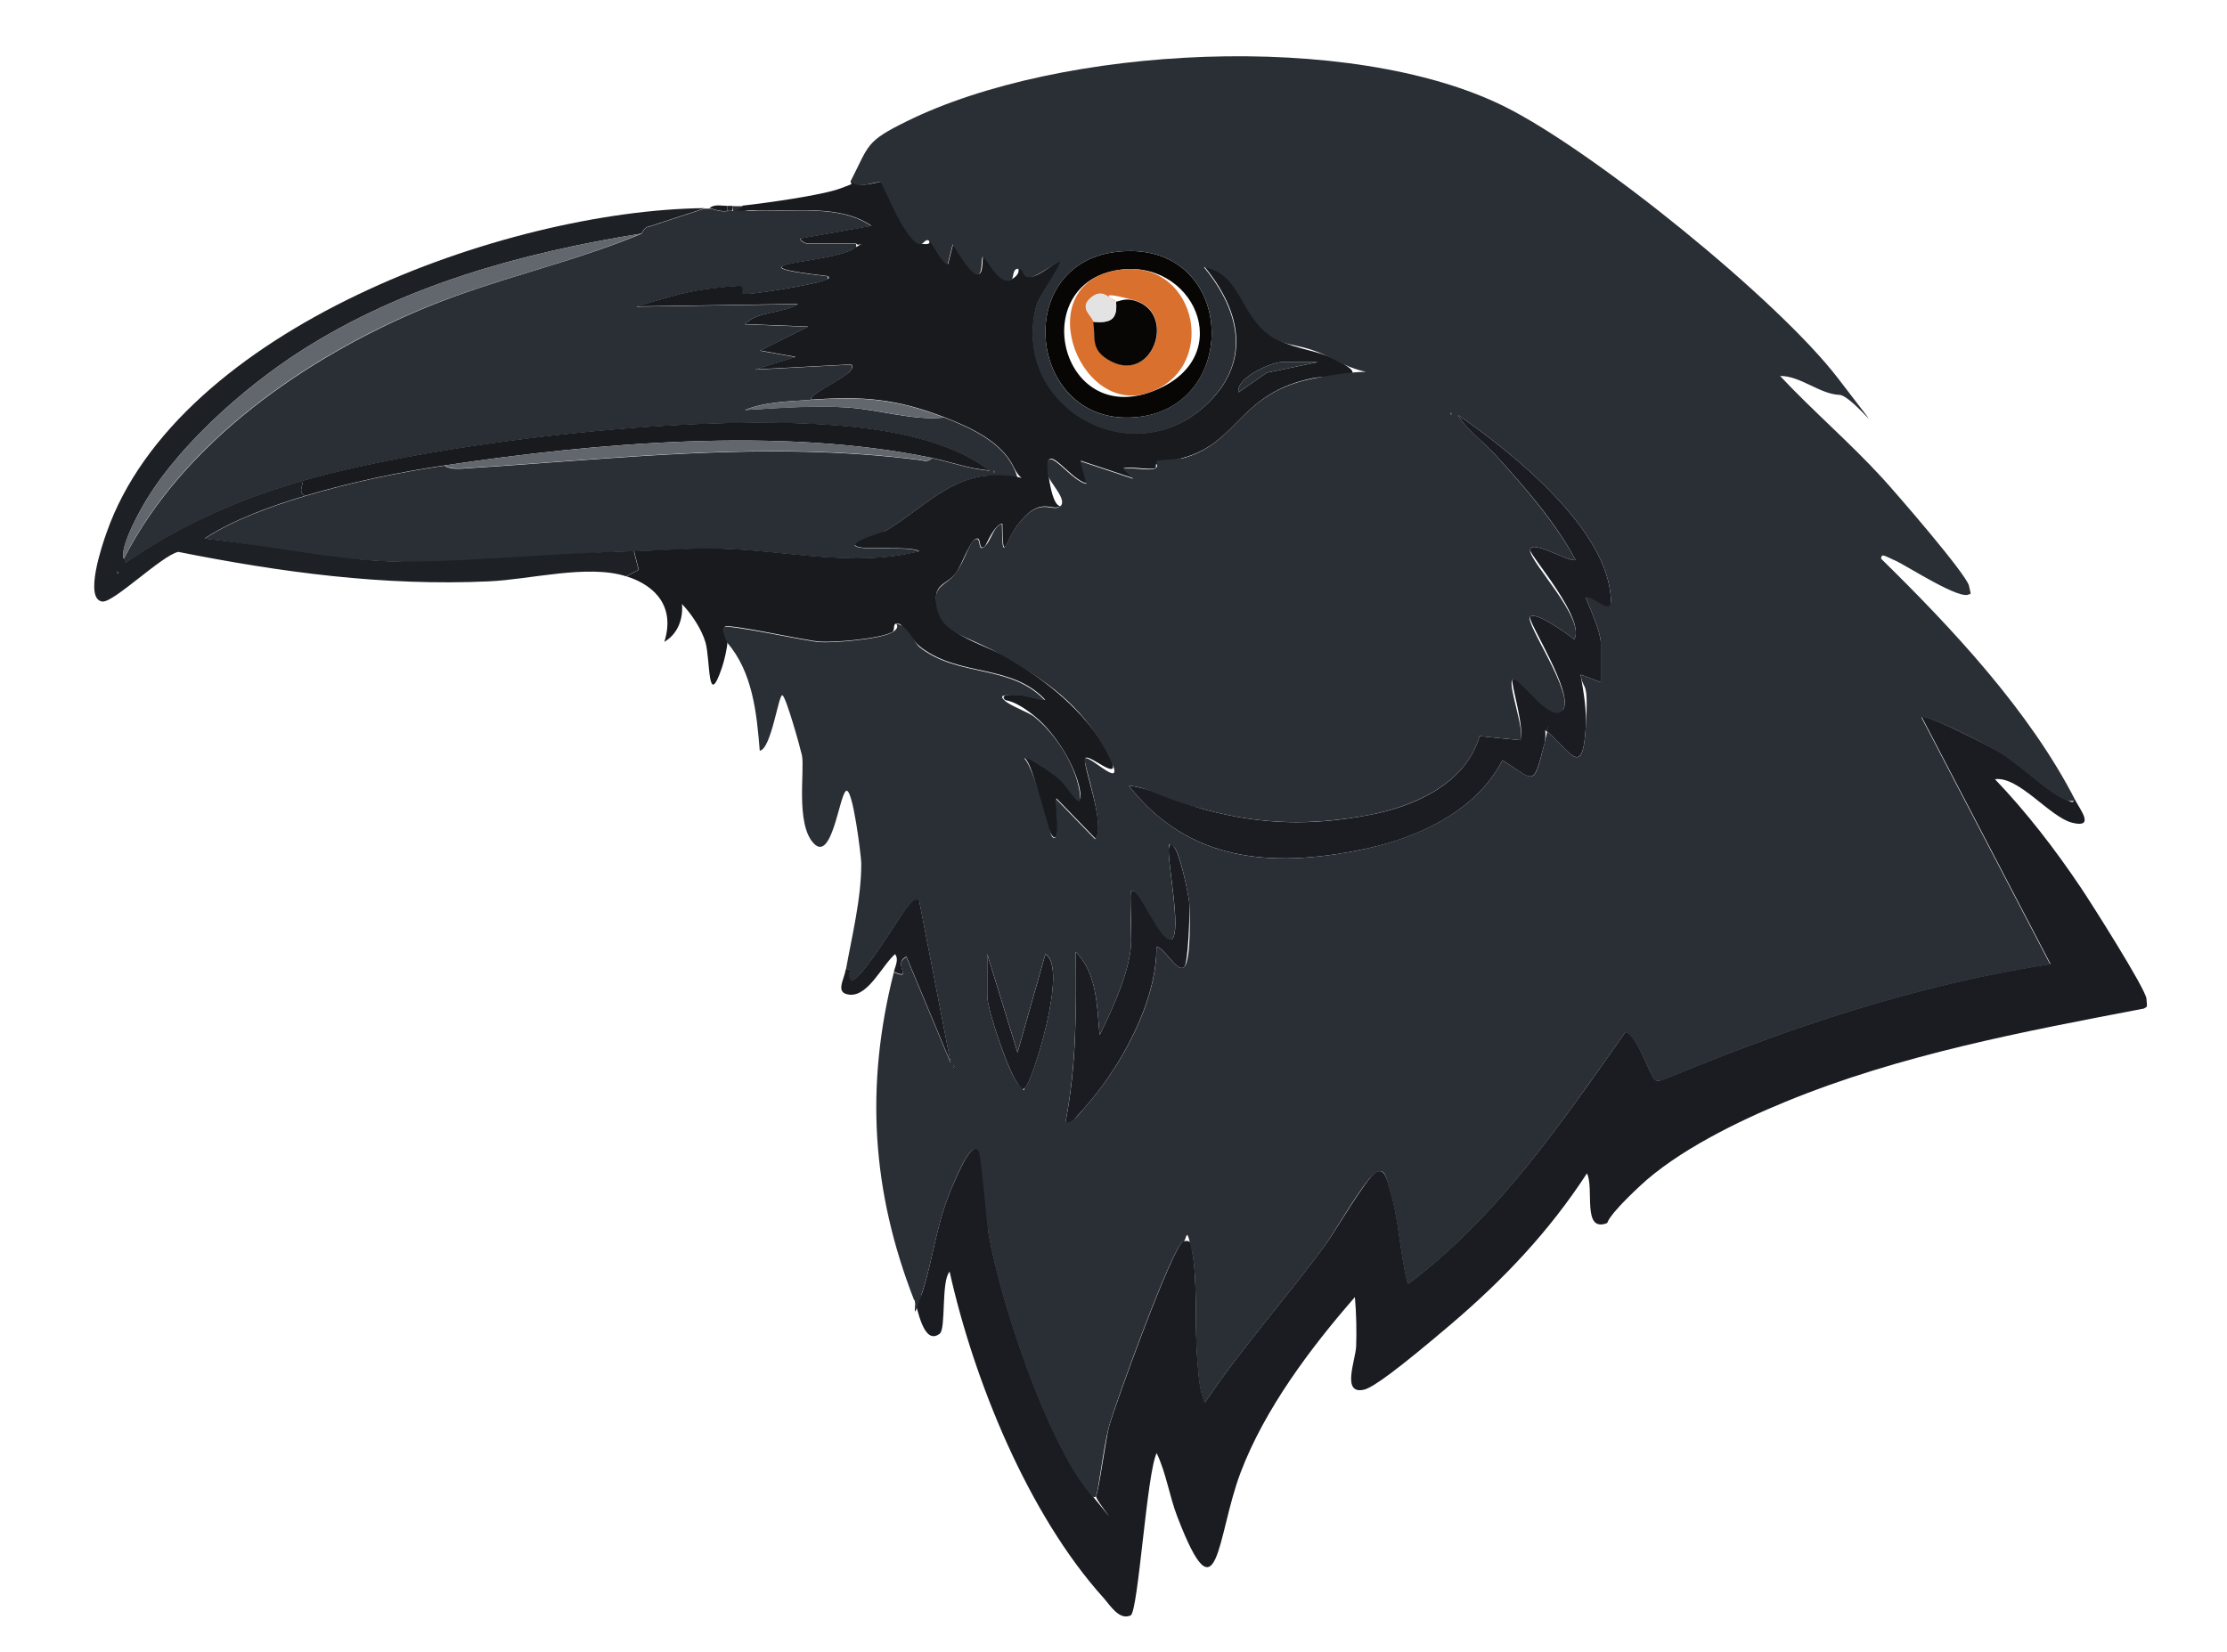
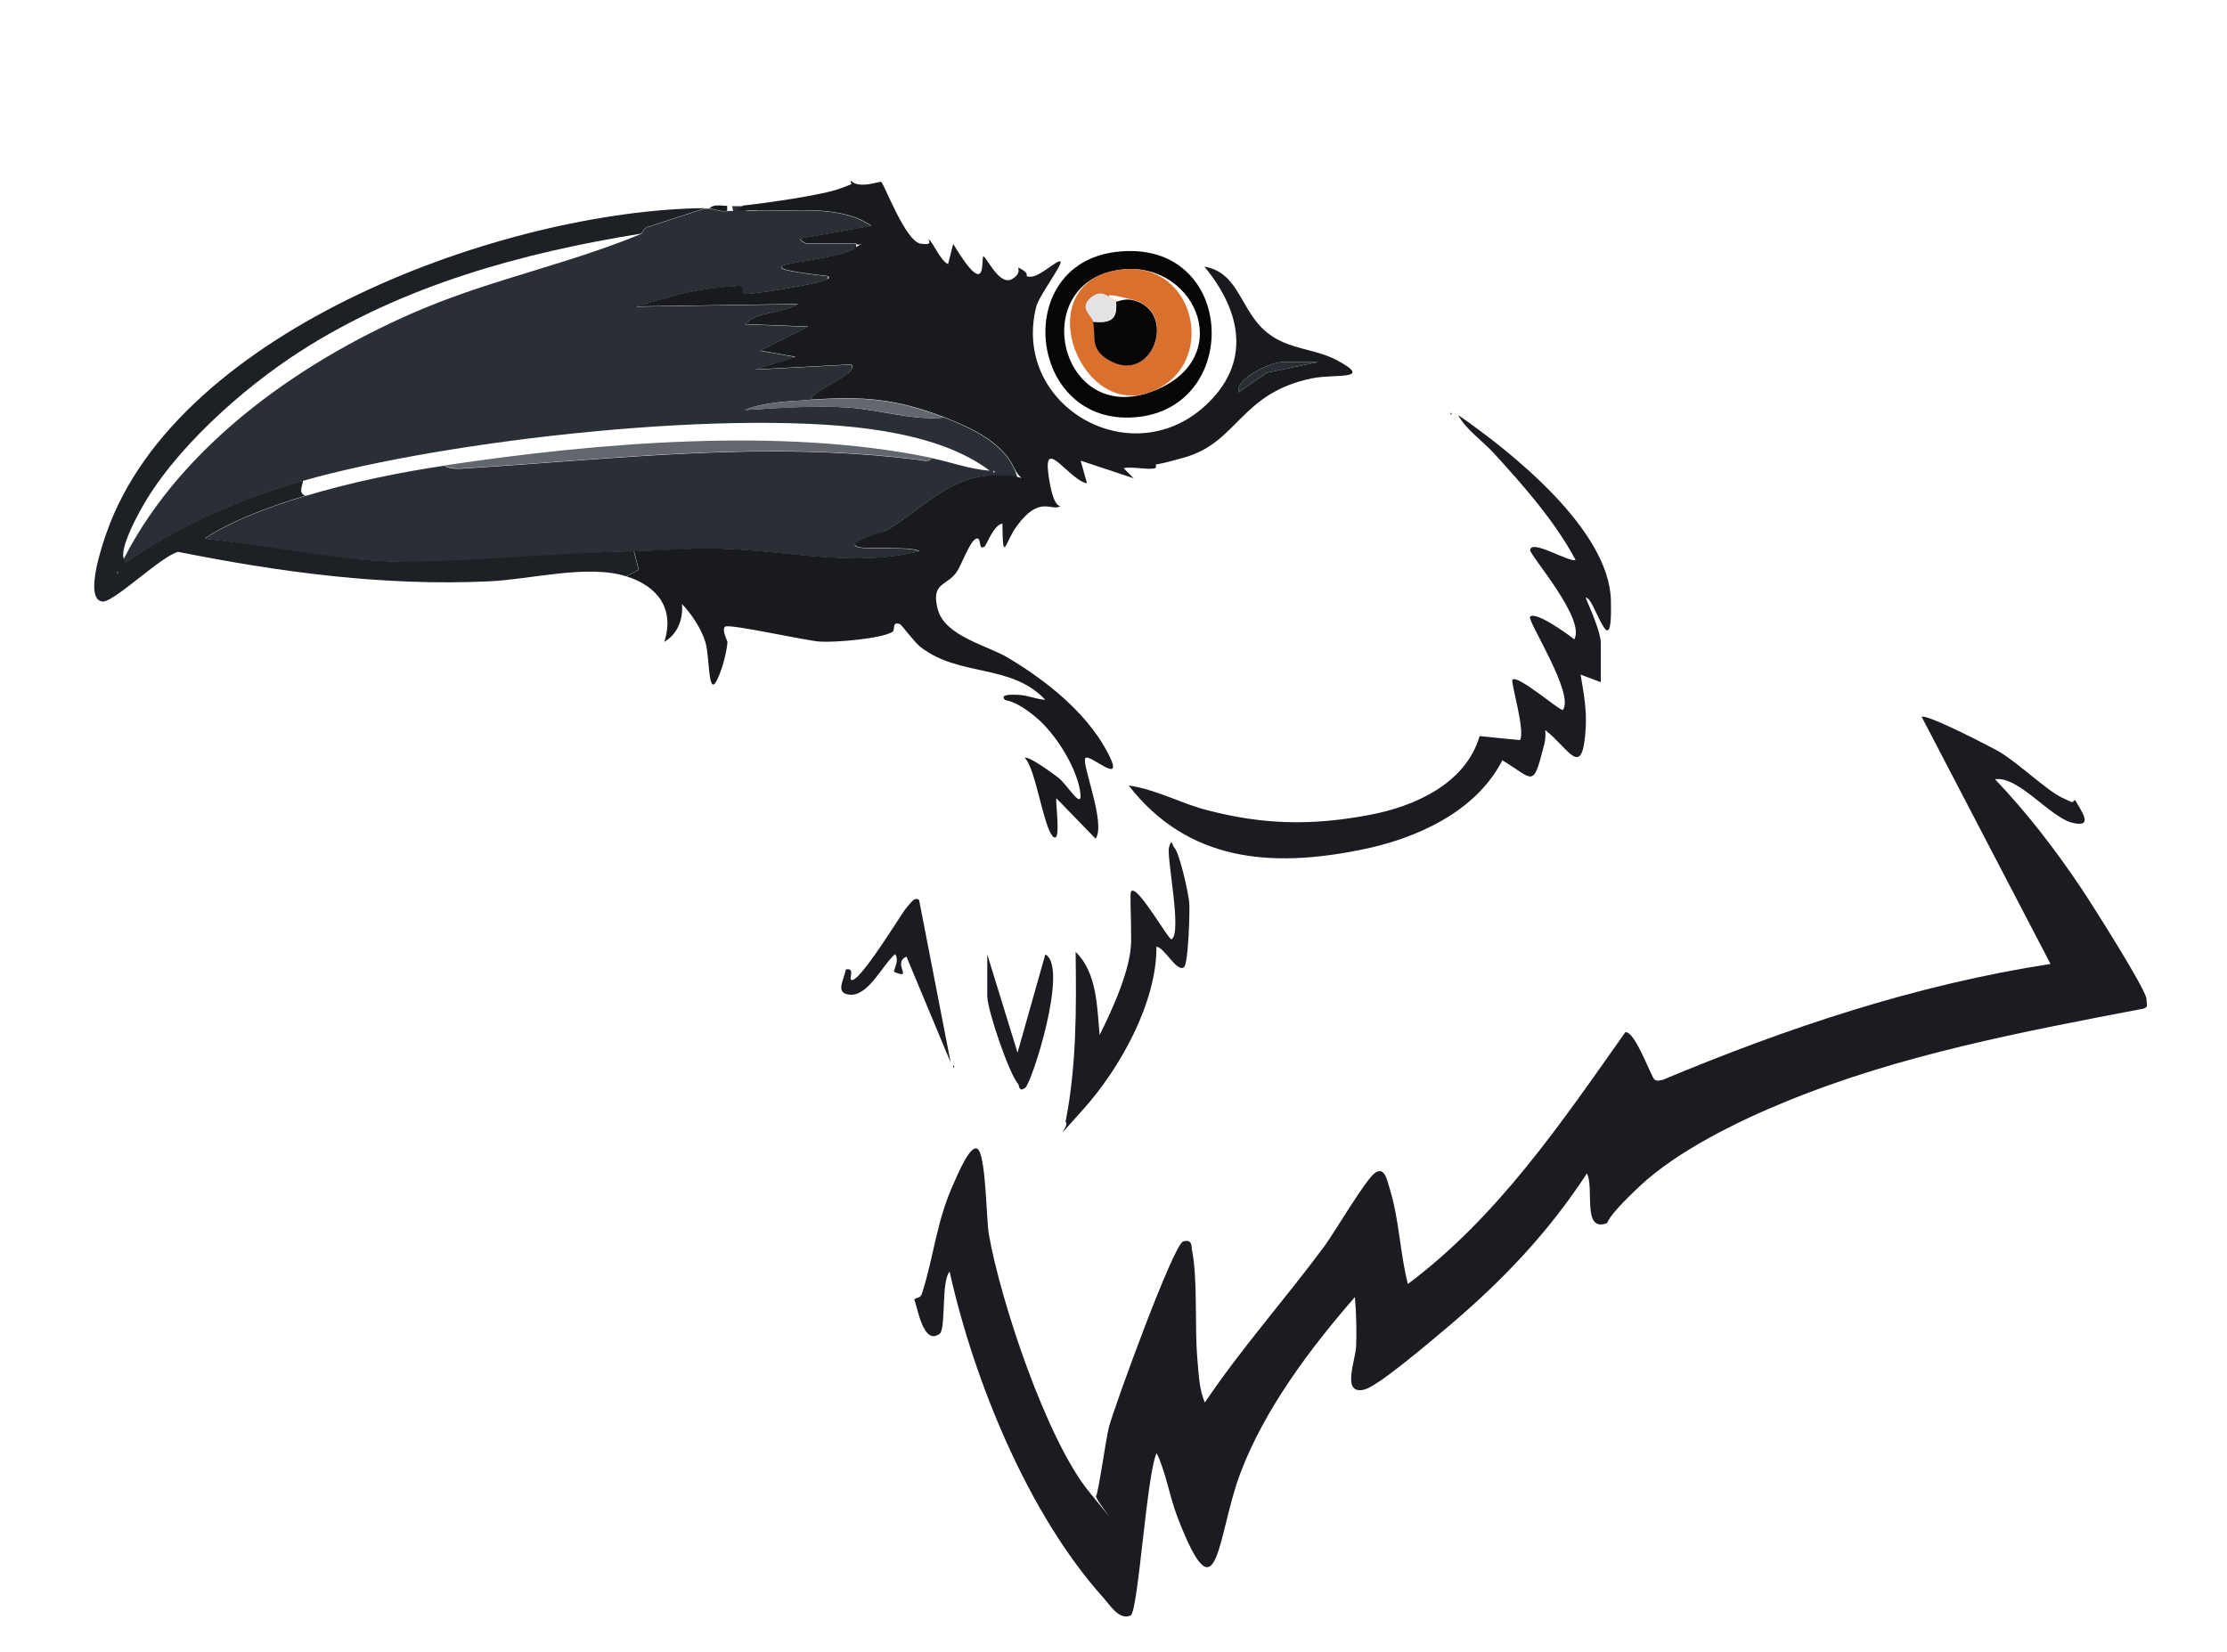
<svg xmlns="http://www.w3.org/2000/svg" width="221" height="164" viewBox="0 0 221 164" fill="none">
  <path d="M73.667 20.434C73.442 21.11 75.02 20.934 75.271 20.934C78.854 21.009 83.464 20.334 86.446 22.435L79.43 23.686C79.33 23.936 80.006 24.186 80.056 24.186H84.942C85.043 24.762 84.892 24.587 84.617 24.737C82.161 26.213 71.487 26.188 82.186 27.439C82.186 27.714 81.936 27.789 81.735 27.864C80.959 28.189 73.993 29.415 73.667 29.165C73.341 28.915 73.792 28.514 73.517 28.414C73.241 28.314 70.51 28.664 70.059 28.715C67.754 29.015 65.373 29.79 63.143 30.441L79.18 30.19C77.676 31.166 75.17 30.841 73.918 32.192L80.182 32.442L75.421 34.818L78.929 35.444L74.92 36.695L84.441 36.194C85.368 37.045 80.457 38.871 80.432 39.697C78.278 39.847 75.947 39.872 73.918 40.697C77.25 40.497 80.733 40.222 84.066 40.447C87.223 40.647 90.555 41.773 93.712 41.448C96.218 42.423 99.4 43.849 100.603 46.451C101.605 48.602 100.302 47.176 98.598 47.202C94.163 47.252 91.232 50.779 87.824 52.73C84.416 54.681 84.567 53.981 84.942 54.231C85.619 54.681 90.204 54.156 91.207 54.731C84.817 56.358 78.077 54.656 71.537 54.481C68.631 54.406 65.774 54.681 62.893 54.731C54.824 54.931 46.48 56.082 38.462 55.732C30.444 55.382 26.335 54.106 20.296 53.481C23.128 51.604 27.062 50.203 30.319 49.228C34.754 47.902 39.515 46.901 44.1 46.226C44.676 46.651 45.804 46.526 46.48 46.476C61.69 45.525 75.872 43.749 91.157 45.651C91.558 45.7 92.184 45.926 92.46 45.475C94.364 45.876 96.268 46.576 98.223 46.726C95.266 44.5 91.407 43.424 87.749 42.799C73.341 40.372 44.301 43.674 30.068 47.727C23.579 49.578 17.791 52.205 12.278 55.982C12.228 55.832 12.328 55.607 12.278 55.482C18.166 43.924 30.344 35.494 42.096 30.591C49.136 27.664 56.603 26.138 63.644 23.211C63.719 23.186 63.97 22.51 64.321 22.535L69.909 20.709C70.084 20.709 70.234 20.709 70.41 20.709C70.76 20.709 71.362 21.059 72.164 20.959C72.965 20.859 72.74 21.16 72.665 20.459C72.99 20.459 73.341 20.484 73.667 20.459V20.434ZM98.598 46.701V46.951L98.724 46.826L98.598 46.701Z" fill="#2A2F36" />
  <path d="M205.966 79.472C206.417 80.348 207.921 82.224 205.666 81.674C203.41 81.124 200.353 77.021 197.973 77.346C201.13 80.648 203.937 84.301 206.492 88.103C207.47 89.554 212.932 98.16 213.007 99.135C213.082 100.111 213.107 99.861 212.757 100.111C200.729 102.412 188.552 104.689 177.176 109.367C172.465 111.293 166.452 114.245 162.743 117.722C159.035 121.2 159.686 121.35 159.436 121.425C156.98 122.325 158.233 117.923 157.481 116.472C153.723 122.25 149.188 127.028 143.951 131.481C138.714 135.934 136.284 137.71 135.381 137.936C133.076 138.486 134.53 135.009 134.58 133.633C134.63 132.257 134.605 130.356 134.454 128.755C130.044 133.808 125.484 139.887 123.104 146.191C120.723 152.495 120.924 161.201 116.84 150.569C116.038 148.492 115.737 146.241 114.785 144.24C113.808 146.141 112.956 159.975 112.204 160.35C111.076 160.876 110.149 159.325 109.523 158.624C102.031 150.319 96.644 137.035 94.238 126.228C93.386 127.129 93.888 131.882 93.261 132.382C91.632 133.633 91.056 129.805 90.731 128.98C91.106 128.705 91.332 128.905 91.507 128.354C92.71 124.602 92.91 121.2 94.715 117.297C94.865 116.997 96.443 113.044 97.145 114.195C97.847 115.346 97.897 121.15 98.122 122.476C99.275 129.105 103.86 142.914 108.07 148.067C112.279 153.221 108.546 148.743 108.771 148.492C108.997 148.242 109.748 142.789 110.049 141.638C110.625 139.512 116.464 123.476 117.416 123.226C118.368 122.976 118.218 123.751 118.293 124.102C118.869 126.953 118.543 131.707 118.819 134.834C118.944 136.209 118.994 137.986 119.571 139.211C123.204 133.808 127.564 128.93 131.448 123.676C132.425 122.35 135.532 117.047 136.459 116.422C137.386 115.796 137.612 116.997 137.912 117.998C138.864 121.05 138.914 124.352 139.716 127.454C148.687 120.724 154.926 111.468 161.29 102.463C162.267 102.312 163.871 106.965 164.197 107.166C164.522 107.366 164.748 107.216 164.998 107.191C177.377 102.012 190.155 97.734 203.486 95.683L190.707 71.167C191.108 70.792 197.522 74.119 198.399 74.619C200.328 75.77 203.035 78.397 204.613 79.172C206.192 79.948 205.44 79.498 205.991 79.422L205.966 79.472Z" fill="#1A1C21" />
  <path d="M69.908 20.684L64.32 22.51C63.969 22.51 63.694 23.161 63.644 23.186C51.792 25.087 39.99 28.339 29.842 34.843C24.104 38.521 17.163 44.675 13.906 50.704C13.33 51.754 11.927 54.456 12.277 55.457C12.628 56.458 12.227 55.807 12.277 55.957C17.765 52.18 23.578 49.553 30.068 47.702C30.018 48.302 29.567 48.953 30.318 49.203C27.061 50.178 23.127 51.579 20.296 53.456C26.334 54.081 32.373 55.457 38.462 55.707C44.55 55.957 54.824 54.881 62.892 54.706L63.368 56.557L62.14 57.208C58.332 55.982 52.594 57.533 48.484 57.708C38.061 58.184 27.863 56.808 17.69 54.781C16.061 55.132 11.25 59.86 10.148 59.71C8.318 59.459 10.148 54.056 10.574 52.88C17.665 32.592 50.188 20.884 69.883 20.659L69.908 20.684ZM11.651 56.708V56.958L11.776 56.833L11.651 56.708Z" fill="#1D2024" />
  <path d="M83.94 96.233C84.842 96.033 84.291 97.059 84.441 97.234C85.093 97.934 89.478 90.63 89.954 90.104C90.43 89.579 90.731 89.004 91.207 89.329L94.339 105.464L89.954 94.957C88.475 95.608 90.756 97.334 88.701 96.458C88.826 95.933 89.227 95.258 88.826 94.707C87.548 95.808 86.17 98.91 84.316 98.735C82.838 98.585 83.74 97.334 83.94 96.208V96.233Z" fill="#1A1C21" />
  <path d="M72.163 20.434V20.934C71.361 21.034 70.76 20.684 70.409 20.684C70.81 20.234 71.612 20.434 72.163 20.434Z" fill="#181A1E" />
-   <path d="M72.664 20.434C72.739 21.134 72.639 20.884 72.163 20.934V20.434C72.338 20.434 72.489 20.434 72.664 20.434Z" fill="#1D2024" />
  <path d="M158.859 67.715L156.854 66.964C157.155 68.79 157.481 70.442 157.356 72.343C157.03 77.521 155.702 74.294 153.346 72.468C153.397 73.068 153.346 73.619 153.171 74.169C152.119 78.322 152.169 77.321 149.087 75.47C146.456 80.623 140.467 83.275 135.055 84.351C126.16 86.152 117.916 85.551 112.003 77.971C114.709 78.347 117.114 79.723 119.72 80.398C125.308 81.874 130.169 81.974 135.857 80.898C140.342 80.073 145.454 77.796 146.832 73.068L150.841 73.469C151.392 72.543 149.889 67.69 150.089 67.465C150.59 66.914 154.925 70.692 155.1 70.467C156.278 68.865 151.492 61.536 151.843 61.211C152.444 60.66 155.627 62.987 156.228 63.462C157.381 61.411 151.768 55.081 151.843 54.581C152.018 53.505 155.652 55.832 156.353 55.582C154.324 51.754 151.141 48.152 148.21 44.95C147.057 43.699 145.479 42.648 144.702 41.197C150.014 44.875 159.686 52.58 159.861 59.584C160.037 66.589 158.182 59.059 157.356 59.334C157.807 60.41 158.859 62.761 158.859 63.837V67.715Z" fill="#1A1C21" />
  <path d="M112.253 88.478C112.855 87.728 115.987 93.382 116.263 93.231C117.34 92.606 115.736 85.076 116.012 84.1C116.288 83.125 116.338 83.925 116.513 84.1C117.064 84.651 117.941 88.678 118.017 89.604C118.092 90.53 117.916 95.608 117.515 95.983C116.814 96.634 115.511 93.957 114.759 93.982C114.809 99.486 111.126 106.09 107.493 110.117C103.859 114.145 106.29 111.668 105.739 111.368C106.841 105.79 106.816 100.136 106.741 94.482C108.871 96.559 108.871 99.936 109.121 102.738C110.374 100.236 112.253 96.158 112.253 93.356C112.253 90.555 112.103 88.678 112.253 88.478Z" fill="#1A1C21" />
  <path d="M110.7 25.012C122.903 23.486 123.429 41.097 112.129 41.448C102.031 41.773 100.452 26.288 110.7 25.012ZM111.452 26.738C101.93 27.689 104.962 41.973 113.933 38.996C122.903 36.019 118.869 26.013 111.452 26.738Z" fill="#070605" />
  <path d="M97.972 94.732L100.978 104.489L103.735 94.732C106.09 95.983 102.382 107.541 101.73 107.991C101.079 108.441 101.179 107.766 101.029 107.591C100.127 106.565 97.972 100.211 97.972 98.885V94.757V94.732Z" fill="#1A1C21" />
  <path d="M143.95 40.947L144.075 41.072L143.95 41.197V40.947Z" fill="#1A1C21" />
  <path d="M84.441 17.932C85.243 18.808 87.323 17.957 87.448 18.057C87.749 18.258 89.854 23.961 91.357 24.186C92.861 24.412 91.908 23.686 92.209 23.811C92.51 23.936 93.362 25.938 94.088 26.213L94.589 24.211C98.147 30.115 97.296 25.462 97.596 25.462C97.897 25.462 99.175 28.464 100.453 27.689C101.731 26.913 100.503 26.213 101.43 26.763C102.357 27.313 101.43 27.488 102.332 27.463C103.234 27.438 104.988 25.712 105.238 25.962C105.489 26.213 103.109 29.365 102.833 30.44C100.377 40.172 112.054 47.051 119.521 40.347C124.256 36.069 123.204 30.941 119.521 26.463C123.029 27.063 123.079 30.941 125.81 33.067C127.915 34.718 130.395 34.568 132.65 35.744C136.434 37.77 132.475 37.095 130.245 37.545C123.079 38.996 122.903 43.874 117.566 45.4C112.229 46.926 115.361 45.5 114.91 45.7C114.459 45.9 114.91 46.376 114.61 46.476C114.008 46.676 112.279 46.276 111.503 46.476L112.505 47.477L107.243 45.725L107.869 47.977C106.14 47.677 103.535 43.274 104.036 47.051C104.537 50.829 105.364 50.128 105.238 50.228C104.387 50.854 103.209 49.028 100.879 52.255C99.726 53.831 99.525 56.082 99.475 51.979C98.624 52.08 97.922 54.056 97.722 54.231C97.02 54.781 97.471 53.205 96.844 53.48C96.218 53.756 95.391 56.157 94.915 56.807C93.938 58.183 92.359 57.808 93.061 60.485C93.763 63.162 98.047 64.087 100.027 65.288C103.76 67.514 107.719 70.641 109.824 74.519C111.929 78.397 108.17 74.769 107.719 75.245C107.268 75.72 109.799 81.799 108.721 83.25L104.838 79.247C104.687 79.397 105.389 84 104.462 83C103.535 81.999 102.758 76.245 101.705 75.245C102.006 74.944 104.687 76.921 105.088 77.246C106.015 78.021 107.569 80.723 107.168 78.422C106.767 76.12 104.787 72.818 102.708 71.117C100.628 69.416 99.851 69.591 99.726 69.466C99.15 68.865 100.578 68.966 100.854 68.966C101.906 68.966 102.708 69.391 103.735 69.466C100.327 65.838 95.241 67.239 91.332 64.212C90.756 63.762 89.453 62.011 89.328 61.961C88.425 61.636 88.901 62.536 88.551 62.736C87.348 63.412 82.838 63.787 81.359 63.687C79.881 63.587 72.264 61.861 71.938 62.211C71.612 62.561 72.189 63.612 72.189 63.712C72.164 64.362 71.863 65.638 71.637 66.289C70.184 70.541 70.51 65.513 70.009 63.762C69.633 62.461 68.606 60.91 67.678 59.96C67.804 61.461 67.252 62.937 65.924 63.712C66.977 60.41 65.248 58.183 62.166 57.208L63.394 56.557L62.918 54.706C65.799 54.631 68.656 54.356 71.562 54.456C78.102 54.631 84.817 56.332 91.232 54.706C90.23 54.131 85.644 54.656 84.968 54.206C84.291 53.756 87.599 52.855 87.849 52.705C91.257 50.754 94.189 47.226 98.624 47.176C103.059 47.126 101.655 48.577 100.628 46.426C99.425 43.824 96.243 42.398 93.737 41.422C88.851 39.546 85.669 39.321 80.457 39.671C80.457 38.846 85.394 37.02 84.466 36.169L74.945 36.669L78.954 35.419L75.446 34.793L80.207 32.417L73.943 32.166C75.195 30.841 77.701 31.141 79.205 30.165L63.168 30.415C65.398 29.765 67.779 28.989 70.084 28.689C72.389 28.389 73.391 28.339 73.542 28.389C73.817 28.464 73.592 29.04 73.692 29.14C74.018 29.39 80.984 28.189 81.76 27.839C82.537 27.488 82.211 27.664 82.211 27.413C71.512 26.163 82.211 26.188 84.642 24.712C87.072 23.236 85.068 24.712 84.968 24.161H80.082C80.031 24.161 79.355 23.911 79.455 23.661L86.471 22.41C83.489 20.309 78.879 20.984 75.296 20.909C71.713 20.834 73.467 21.084 73.692 20.409C75.822 20.184 81.585 19.383 83.389 18.708C85.193 18.032 84.216 18.408 84.466 17.907L84.441 17.932ZM130.796 35.944H127.163C126.236 35.944 122.628 37.47 122.903 38.946L125.71 36.995L130.796 35.944Z" fill="#181A1E" />
  <path d="M94.589 105.74L94.714 105.865L94.589 105.99V105.74Z" fill="#1A1C21" />
-   <path d="M30.068 47.702C44.301 43.649 73.341 40.347 87.749 42.773C91.407 43.399 95.266 44.475 98.223 46.701C96.268 46.551 94.364 45.85 92.46 45.45C77.576 42.348 59.159 43.949 44.1 46.201C39.515 46.876 34.754 47.877 30.319 49.203C29.567 48.953 30.018 48.302 30.068 47.702Z" fill="#181A1E" />
-   <path d="M63.644 23.186C56.603 26.138 49.136 27.664 42.095 30.566C30.344 35.444 18.141 43.899 12.278 55.457C11.902 54.456 13.33 51.754 13.907 50.704C17.164 44.675 24.105 38.521 29.843 34.843C39.991 28.339 51.792 25.087 63.644 23.186Z" fill="#62666D" />
  <path d="M92.459 45.45C92.209 45.901 91.557 45.675 91.156 45.625C75.871 43.724 61.715 45.5 46.48 46.451C45.803 46.501 44.651 46.601 44.1 46.201C59.159 43.949 77.575 42.348 92.459 45.45Z" fill="#62666D" />
  <path d="M93.712 41.448C90.58 41.773 87.222 40.622 84.065 40.447C80.732 40.247 77.249 40.522 73.917 40.697C75.947 39.897 78.277 39.847 80.432 39.697C85.644 39.346 88.826 39.572 93.712 41.448Z" fill="#62666D" />
-   <path d="M98.598 46.701L98.723 46.826L98.598 46.951V46.701Z" fill="#181A1E" />
  <path d="M130.796 35.944L125.709 36.995L122.903 38.946C122.627 37.47 126.235 35.944 127.162 35.944H130.796Z" fill="#2A2F36" />
  <path d="M11.651 56.708L11.777 56.833L11.651 56.958V56.708Z" fill="#2A2F36" />
-   <path d="M84.441 17.933C86.27 14.355 85.894 14.055 89.954 12.054C105.163 4.524 134.003 2.973 149.313 10.578C158.158 14.981 176.449 29.765 182.413 37.57C188.376 45.375 183.866 39.221 182.538 39.196C180.584 39.121 178.654 37.295 176.65 37.32C179.907 40.797 183.59 43.949 186.798 47.452C188.126 48.903 195.091 56.933 195.392 58.134C195.693 59.334 195.492 58.909 195.442 58.959C194.665 59.71 189.278 56.182 188.101 55.657C186.923 55.132 186.722 54.907 186.672 55.457C193.738 62.386 201.431 70.592 205.966 79.472C205.415 79.573 205.089 79.472 204.588 79.222C203.009 78.447 200.303 75.82 198.374 74.669C196.444 73.519 191.082 70.842 190.681 71.217L203.46 95.733C190.13 97.784 177.351 102.037 164.973 107.241C164.723 107.266 164.397 107.341 164.171 107.216C163.946 107.09 162.242 102.362 161.265 102.513C154.875 111.543 148.661 120.799 139.691 127.504C138.889 124.402 138.839 121.125 137.887 118.048C137.561 117.047 137.511 115.746 136.434 116.472C135.356 117.197 132.399 122.375 131.422 123.726C127.539 128.98 123.179 133.858 119.545 139.261C118.969 138.036 118.919 136.259 118.794 134.884C118.543 131.757 118.869 126.978 118.268 124.152C117.666 121.325 117.817 123.176 117.391 123.276C116.413 123.526 110.575 139.562 110.024 141.688C109.473 143.814 108.971 148.292 108.746 148.542C108.52 148.793 108.17 148.292 108.044 148.117C103.835 142.964 99.249 129.155 98.097 122.526C97.871 121.2 97.37 114.67 97.12 114.245C96.418 113.069 94.84 117.022 94.689 117.347C92.91 121.25 92.71 124.652 91.482 128.404C90.254 132.157 91.106 128.755 90.705 129.03C86.496 118.223 85.844 107.791 88.701 96.509C90.755 97.384 88.475 95.658 89.954 95.008L94.338 105.514L91.206 89.379C90.73 89.054 90.229 89.854 89.954 90.154C89.477 90.68 85.067 97.985 84.441 97.284C83.815 96.584 84.842 96.083 83.94 96.284C84.541 92.906 85.493 89.129 85.468 85.652C85.468 85.126 84.616 77.947 83.94 78.522C83.263 79.097 82.537 85.652 80.733 83.7C78.928 81.749 79.881 76.371 79.58 74.97C79.405 74.169 78.026 69.241 77.651 69.016C77.275 68.791 76.548 74.369 75.395 74.519C75.095 70.792 74.694 66.689 72.138 63.762C72.138 63.662 71.587 62.587 71.888 62.261C72.188 61.936 79.981 63.637 81.309 63.737C82.637 63.837 87.297 63.462 88.5 62.787C89.703 62.111 88.375 61.686 89.277 62.011C90.179 62.336 90.73 63.812 91.281 64.263C95.19 67.29 100.252 65.889 103.685 69.516C102.682 69.416 101.855 69.016 100.803 69.016C99.751 69.016 99.074 68.941 99.675 69.516C100.277 70.091 102.031 70.667 102.657 71.167C104.737 72.843 106.666 75.82 107.117 78.472C107.568 81.124 105.99 78.072 105.038 77.296C104.085 76.521 101.981 74.995 101.655 75.295C102.707 76.296 104.085 82.7 104.411 83.05C105.338 84.05 104.637 79.448 104.787 79.297L108.671 83.3C109.748 81.849 107.393 75.595 107.669 75.295C108.12 74.82 112.329 79.297 109.773 74.569C107.218 69.841 103.71 67.565 99.976 65.338C96.243 63.112 93.662 63.062 93.01 60.535C92.359 58.009 93.887 58.234 94.865 56.858C95.842 55.482 96.168 53.806 96.794 53.531C97.42 53.255 96.969 54.831 97.671 54.281C98.373 53.731 98.598 52.13 99.425 52.03C99.475 56.132 99.675 53.881 100.828 52.305C103.158 49.078 104.336 50.904 105.188 50.279C106.04 49.653 104.085 47.852 103.985 47.102C103.484 43.349 106.09 47.727 107.819 48.027L107.192 45.776L112.454 47.527L111.452 46.526C112.229 46.351 113.958 46.751 114.559 46.526C115.16 46.301 114.509 45.901 114.86 45.751C115.211 45.6 116.889 45.626 117.516 45.45C122.853 43.924 123.028 39.046 130.195 37.595C137.361 36.144 136.384 37.82 132.6 35.794C128.816 33.768 127.864 34.743 125.759 33.117C123.028 30.991 122.978 27.113 119.47 26.513C123.154 30.991 124.206 36.119 119.47 40.397C112.003 47.102 100.352 40.222 102.782 30.491C103.058 29.415 105.363 26.188 105.188 26.013C105.013 25.838 102.908 27.489 102.281 27.514C101.404 27.539 101.555 26.913 101.379 26.813C100.452 26.263 100.603 27.589 100.402 27.739C99.124 28.514 97.921 25.537 97.546 25.512C97.17 25.487 98.097 30.165 94.539 24.262L94.038 26.263C93.311 25.988 92.534 24.011 92.159 23.861C91.783 23.711 91.632 24.287 91.306 24.237C89.803 24.037 87.698 18.333 87.398 18.108C87.097 17.882 85.193 18.883 84.391 17.983L84.441 17.933ZM110.7 25.012C100.452 26.288 102.031 41.798 112.129 41.448C123.429 41.072 122.903 23.486 110.7 25.012ZM143.951 40.947V41.198L144.076 41.072L143.951 40.947ZM158.859 67.715V63.837C158.859 62.762 157.807 60.41 157.356 59.334C158.183 59.084 159.887 61.186 159.862 59.585C159.686 52.58 150.014 44.875 144.702 41.198C145.479 42.623 147.083 43.699 148.21 44.95C151.117 48.152 154.299 51.755 156.354 55.582C155.652 55.832 152.019 53.506 151.843 54.581C151.668 55.657 157.381 61.411 156.228 63.462C155.627 62.987 152.445 60.66 151.843 61.211C151.242 61.761 156.279 68.866 155.101 70.467C153.923 72.068 150.591 66.914 150.09 67.465C149.588 68.015 151.392 72.543 150.841 73.469L146.832 73.068C145.454 77.796 140.342 80.048 135.857 80.898C130.169 81.949 125.308 81.874 119.721 80.398C114.133 78.922 114.709 78.347 112.003 77.972C117.942 85.576 126.185 86.152 135.056 84.351C140.468 83.25 146.456 80.623 149.087 75.47C152.194 77.321 152.144 78.322 153.171 74.169C154.199 70.016 153.372 73.043 153.347 72.468C155.727 74.294 157.03 77.546 157.356 72.343C157.682 67.139 157.13 68.791 156.855 66.964L158.859 67.715ZM112.254 88.478C112.104 88.678 112.254 92.656 112.254 93.357C112.254 96.158 110.375 100.236 109.122 102.738C108.871 99.936 108.871 96.559 106.741 94.482C106.817 100.136 106.817 105.79 105.739 111.368C106.29 111.668 107.142 110.518 107.493 110.117C111.126 106.09 114.835 99.511 114.76 93.982C115.511 93.982 116.814 96.634 117.516 95.983C118.217 95.333 118.092 90.455 118.017 89.604C117.942 88.754 117.09 84.626 116.514 84.1C115.937 83.575 116.063 83.85 116.012 84.1C115.737 85.076 117.315 92.606 116.263 93.231C115.211 93.857 112.88 87.728 112.254 88.478ZM97.972 94.733V98.86C97.972 100.186 100.101 106.565 101.029 107.566C101.956 108.566 101.429 108.216 101.73 107.966C102.382 107.516 106.09 95.958 103.735 94.707L100.978 104.464L97.972 94.707V94.733ZM94.589 105.74V105.99L94.714 105.865L94.589 105.74Z" fill="#2A2F36" />
  <path d="M111.452 26.738C118.869 25.988 120.974 36.645 113.933 38.996C106.892 41.348 101.93 27.689 111.452 26.738ZM108.495 31.942C108.796 33.367 108.17 34.543 109.924 35.644C114.359 38.446 116.99 30.966 112.529 29.79C108.069 28.614 110.951 29.965 110.775 29.915C110.149 29.815 109.523 28.489 108.27 29.54C107.017 30.591 108.37 31.291 108.52 31.917L108.495 31.942Z" fill="#DA702E" />
  <path d="M108.496 31.942C110.175 32.092 110.926 31.741 110.751 29.94C110.926 29.965 111.578 29.565 112.505 29.815C116.965 30.991 114.334 38.446 109.899 35.669C108.145 34.568 108.771 33.393 108.471 31.967L108.496 31.942Z" fill="#070605" />
  <path d="M110.751 29.94C110.926 31.741 110.175 32.092 108.496 31.942C108.371 31.316 107.043 30.616 108.245 29.565C109.448 28.514 110.099 29.815 110.751 29.94Z" fill="#E3E3E3" />
</svg>